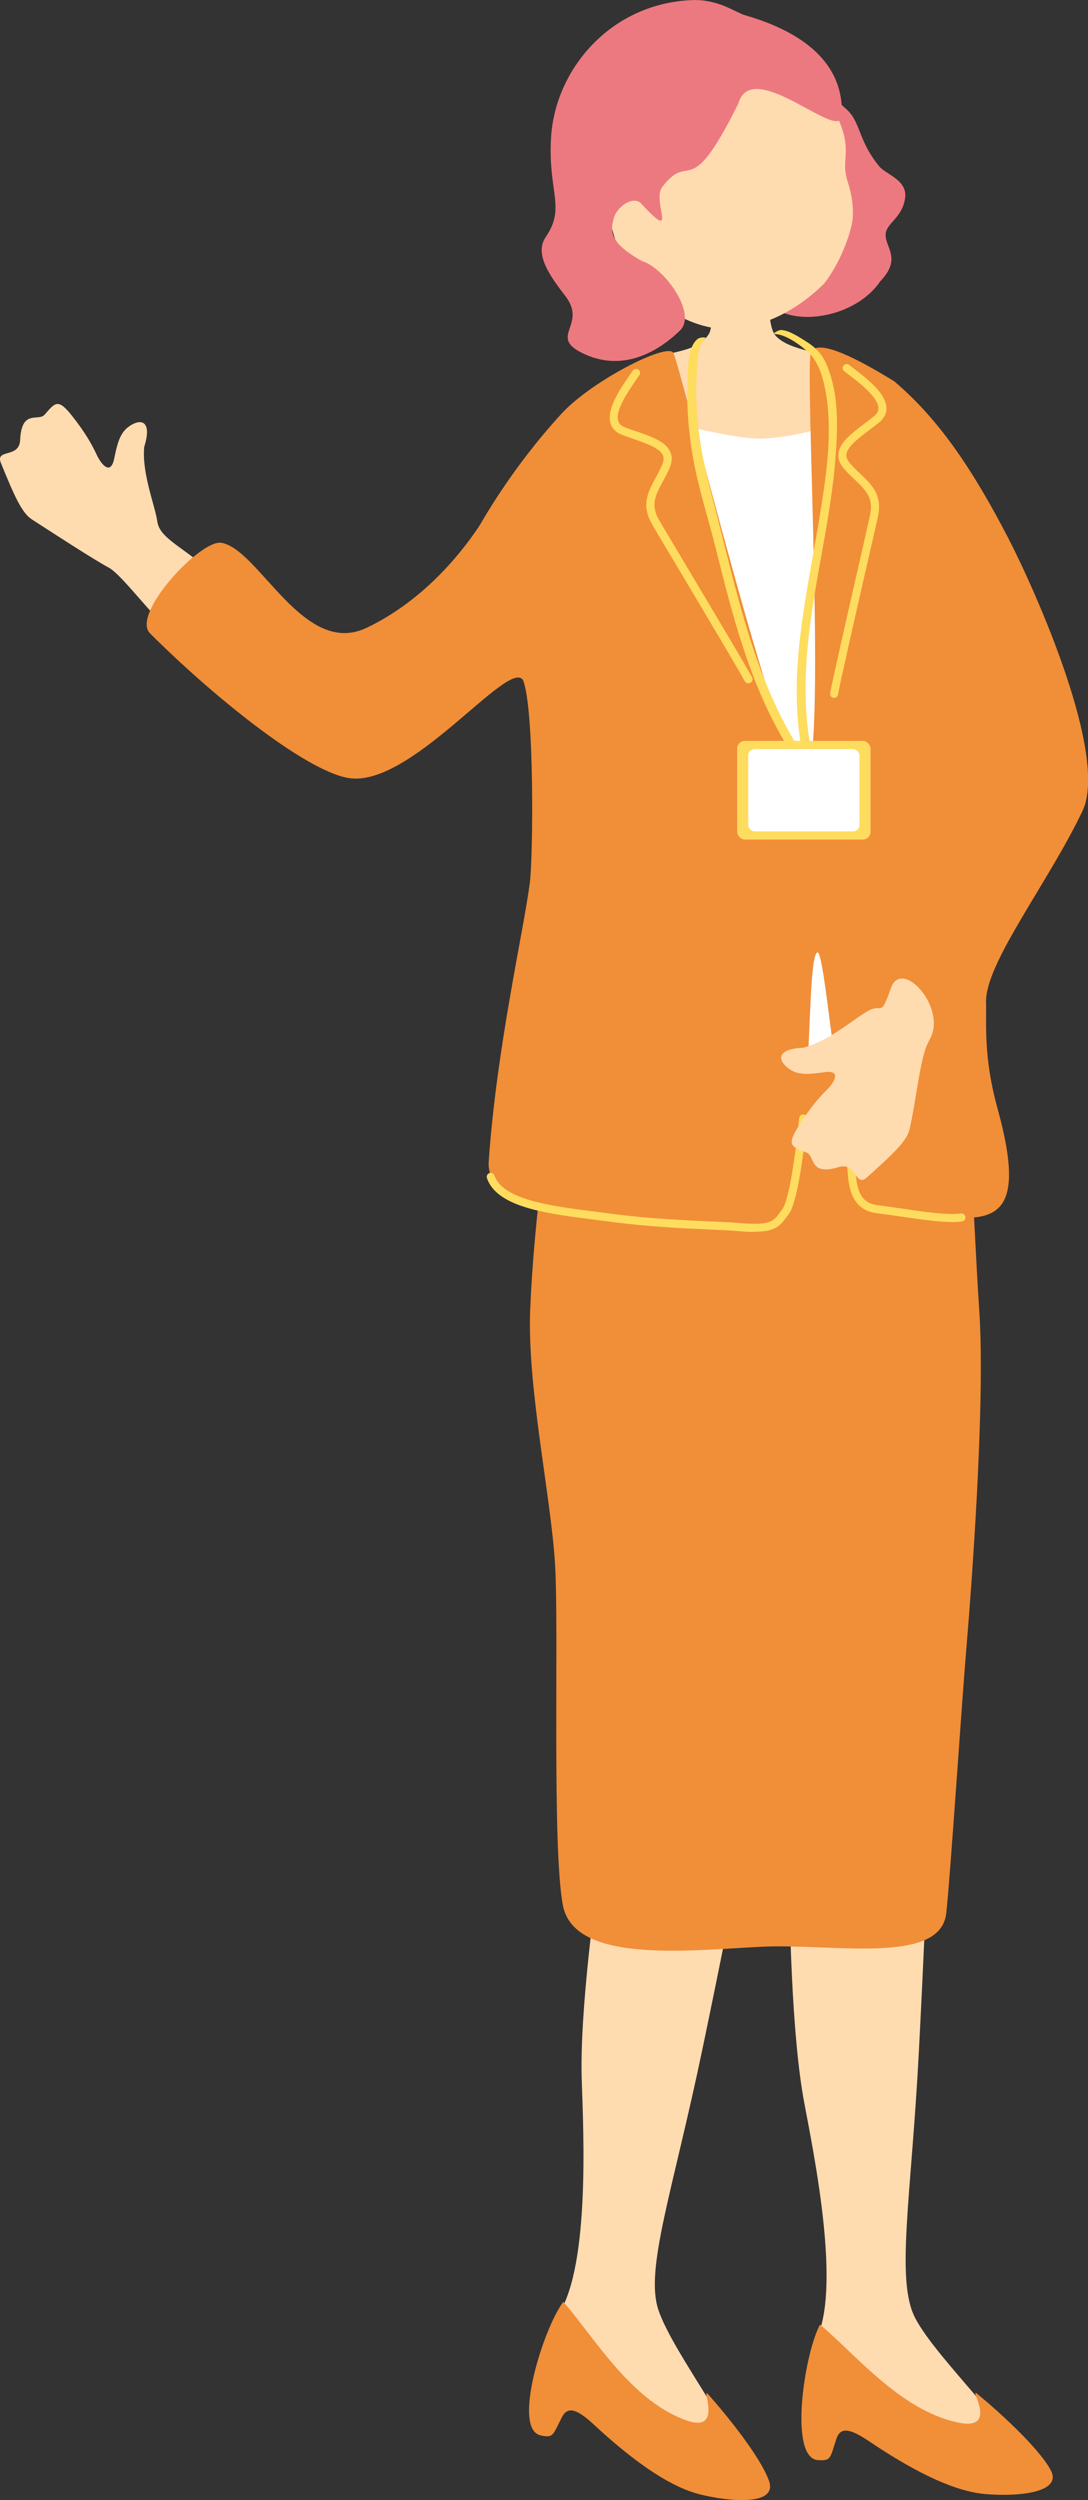
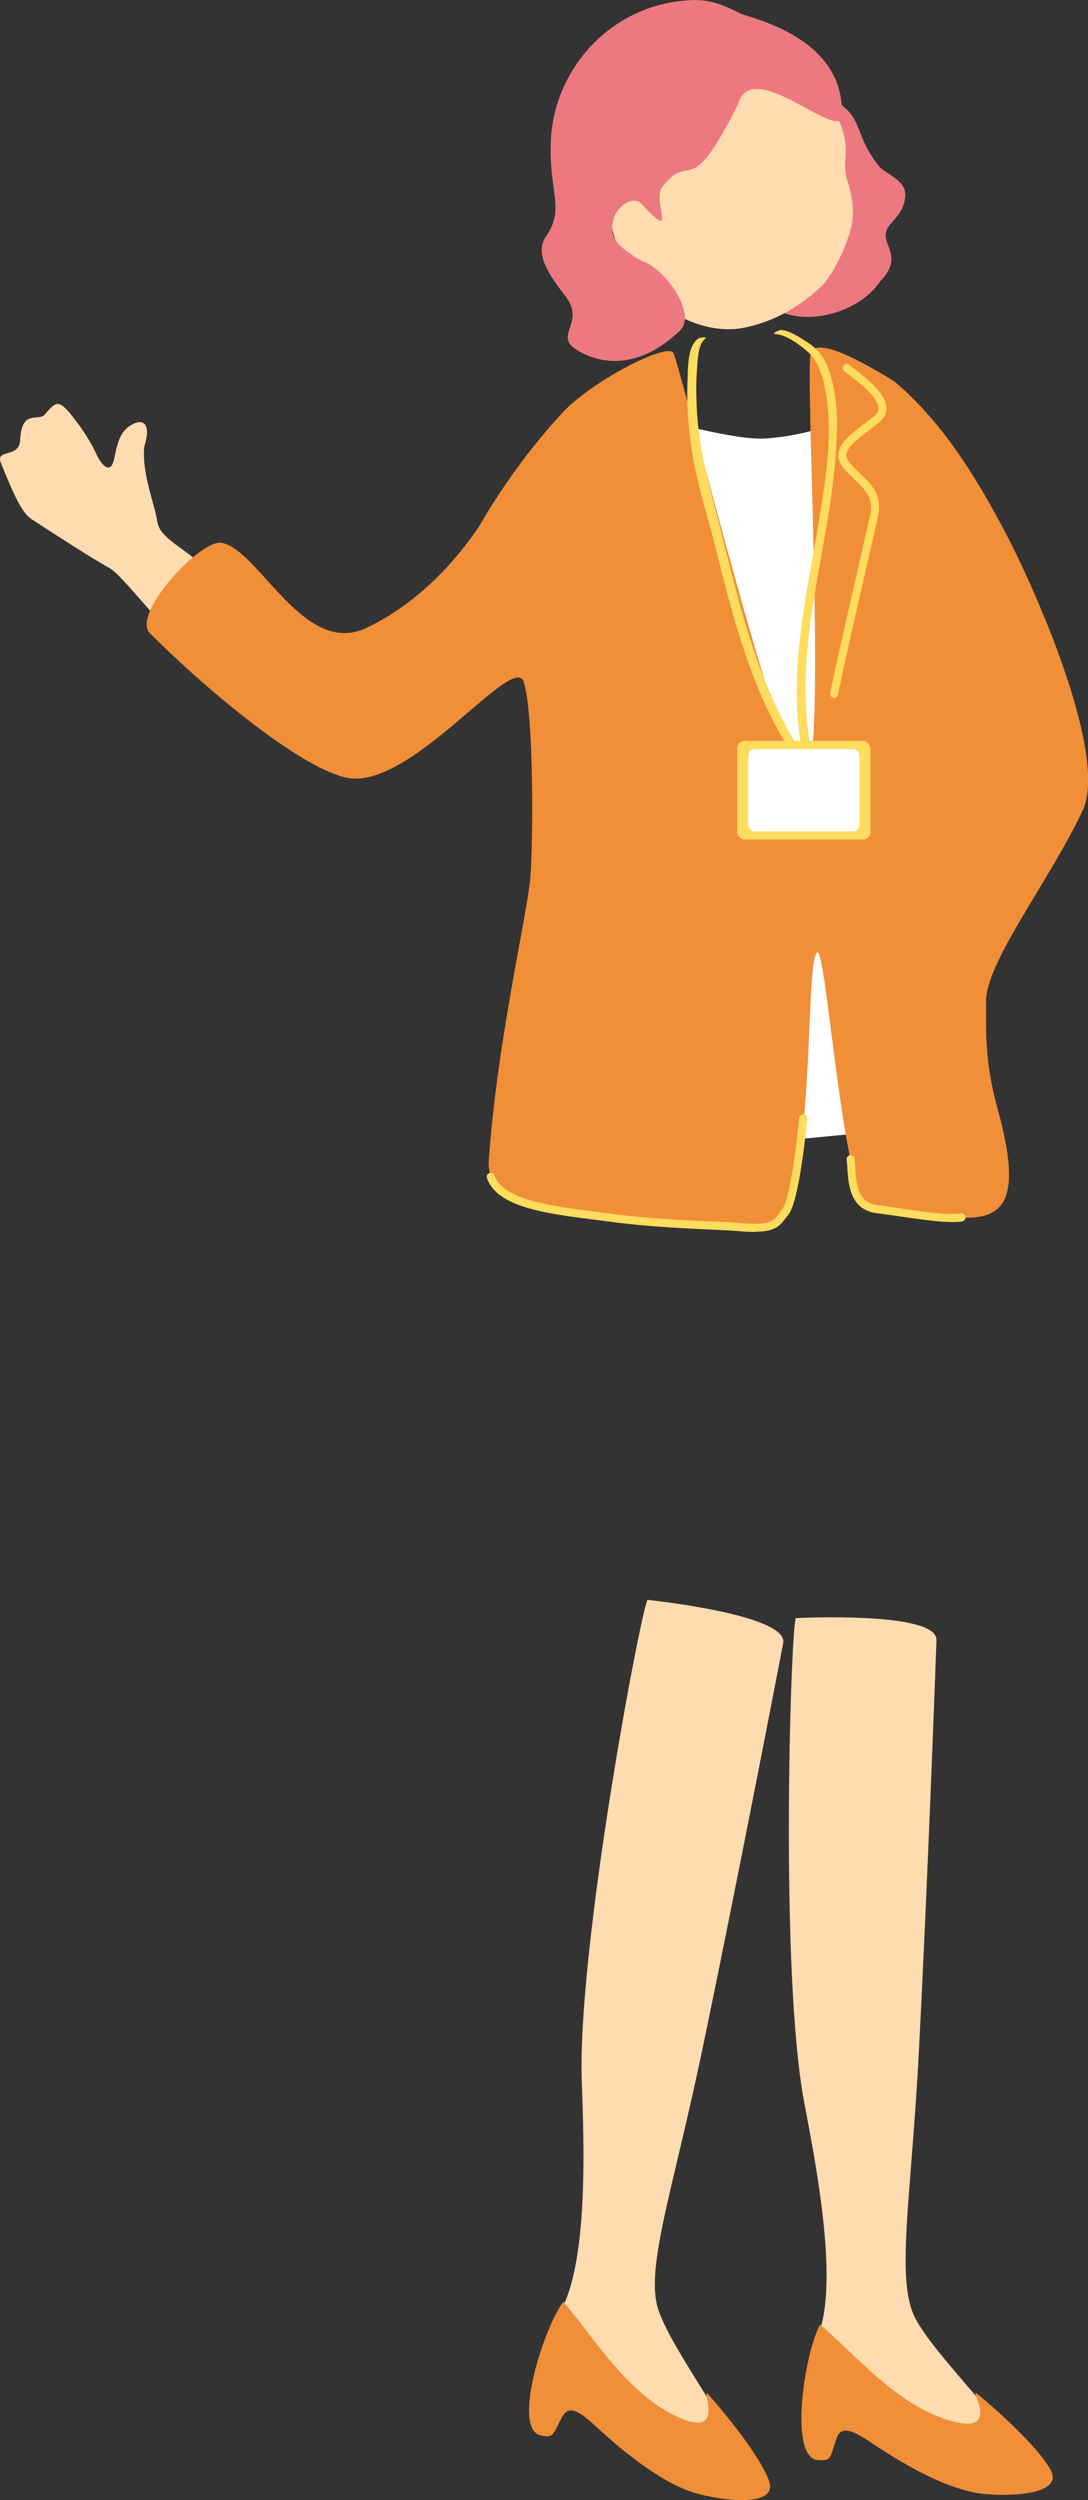
<svg xmlns="http://www.w3.org/2000/svg" id="_レイヤー_1" data-name="レイヤー 1" width="92.41" height="212.29" viewBox="0 0 92.41 212.29">
  <rect x="0" y="0" width="92.41" height="212.29" fill="#333333" stroke="none" />
  <defs>
    <style>
      .cls-1 {
        fill: #ed7980;
      }

      .cls-2 {
        fill: #fff;
      }

      .cls-3 {
        fill: #ffdbb0;
      }

      .cls-4 {
        fill: #fedc5e;
      }

      .cls-5 {
        fill: #f18e38;
      }
    </style>
  </defs>
  <g>
    <path class="cls-1" d="M74.77,23.88c-1.7,2.52-5.51,3.56-7.99,2.77-5.29-1.69,.53-5.83,.99-8.11,.33-1.67,.21-4.69,.77-5.92,.56-1.23-.94-7.46,3.43-3.27,1.15,1.1,.92,2.59,2.71,4.78,.56,.68,2.39,1.15,2.2,2.65-.23,1.79-1.68,2.15-1.66,3.21,.02,1.06,1.36,2.02-.46,3.9Z" />
    <path class="cls-3" d="M54.45,24.26c2.7,3.02,6.14,4.09,8.74,3.57s4.86-1.83,6.8-3.74c1.47-1.88,2.34-4.47,2.43-5.53,.08-.97-.07-2.08-.41-3.09-.78-2.37,.92-2.67-1.79-7.23-.82-1.39-5.43-7.58-12.51-6.56-6.23,.89-8.9,16.28-3.26,22.59Z" />
    <path class="cls-1" d="M62.71,8.79c1.17-4.06,8.69,3.4,8.79,1.02,.22-5.14-4.49-7.44-8.2-8.51-.86-.25-2.28-1.39-4.57-1.29-6.91,.3-11.62,5.93-11.93,11.74-.25,4.63,1.27,5.86-.45,8.38-.99,1.44,.36,3.31,1.67,5.01,1.88,2.44-1.4,3.4,1.36,4.8,3.42,1.74,6.47-.03,8.38-1.88,1.48-1.43-1.36-5.35-3.23-5.89-2.88-1.61-2.66-2.6-2.41-3.61,.25-1.01,1.67-1.98,2.33-1.28,3.25,3.49,.89-.21,1.79-1.39,2.45-3.22,2.2,1.52,6.47-7.1Z" />
  </g>
-   <path class="cls-3" d="M65.27,23.15c-.3,0-4.26,.28-4.64,.25-.15,.64,.03,4.19-.41,4.94-1.01,1.71-3.75,1.43-5.03,2.31-1.37,.94-2.87,2.85-2.72,4.44,.02,2.2,.2,10.3,.29,11.04,.59,4.95,9.71,4.95,11.74,4.88,7.65-.26,13-2.57,13.19-9.83-.4-3.03-2.62-7.44-6.32-10.47-.96-.79-4.37-.85-5.53-2.25-.74-.89-.58-4.88-.58-5.3Z" />
  <g>
    <g>
      <path class="cls-3" d="M69.19,198.91c2.37-4.2-.04-15.87-.89-20.41-2.06-11.03-1.16-39.4-.72-41.1,0,0,12.06-.62,11.96,1.87-.05,1.36-.73,20.29-1.5,35.02-.65,12.37-1.98,19.31-.31,22.54,1.87,3.61,9.35,10.4,7.84,11.22-3.97,.93-17.93-4.05-16.37-9.14Z" />
      <path class="cls-5" d="M69.64,197.38c3.11,2.63,6.8,7.21,11.6,8.3,3.75,.86,.97-3.07,1.75-2.42,1.71,1.4,5.16,4.5,6.24,6.46,1.11,2.02-3.05,2.3-5.64,2.05-1.57-.15-4.43-.87-9.77-4.47-1.68-1.13-2.45-1.21-2.78-.21-.55,1.66-.43,1.87-1.55,1.81-2.54-.14-1.16-9.1,.16-11.51Z" />
    </g>
    <g>
      <path class="cls-3" d="M47.17,196.89c2.98-3.79,2.39-15.69,2.24-20.31-.35-11.22,4.88-39.11,5.58-40.73,0,0,12.01,1.24,11.53,3.68-.26,1.34-3.83,19.94-6.84,34.38-2.53,12.13-4.92,18.77-3.76,22.23,1.29,3.86,7.65,11.71,6.03,12.29-4.06,.31-17.1-6.75-14.78-11.54Z" />
      <path class="cls-5" d="M47.85,195.46c2.67,3.08,5.61,8.17,10.19,9.97,3.57,1.43,1.42-2.88,2.1-2.13,1.47,1.65,4.41,5.24,5.17,7.34,.79,2.16-3.36,1.8-5.89,1.16-1.53-.39-4.25-1.53-8.97-5.91-1.48-1.37-2.24-1.57-2.72-.64-.8,1.55-.71,1.78-1.8,1.55-2.48-.53,.25-9.17,1.92-11.35Z" />
    </g>
  </g>
  <path class="cls-2" d="M54.51,35.52c2.31,.13,7.85,1.91,10.56,1.71s3.82-.71,6.52-1.24c2.7-.53,3.58,2.57,3.64,6.53,.07,3.96-.86,15.96-.59,20.45,.26,4.49,10.06,32.72,4.25,32.78-5.81,.07-28.29,4.05-28.36-1.69-.07-5.74,.61-57.41,3.98-58.54Z" />
-   <path class="cls-5" d="M62.03,91.26c4.04-.06,3.95,0,9.65-.62,5.7-.62,8.72,.83,9.86,3.7s1.04,7.92,1.64,17.04c.52,7.9-.69,23.67-1.09,28.45-.41,4.78-1.38,19.65-1.72,22.63-.5,4.44-9.66,2.54-15.8,2.85-6.14,.31-15.82,1.44-16.76-3.52-.94-4.96-.34-23.16-.66-28.85-.32-5.69-2.38-15.09-2.12-21.7,.32-7.9,1.71-17.87,2.51-20.25,.8-2.38,10.44,.31,14.48,.26Z" />
  <g>
    <g>
      <path class="cls-3" d="M16.19,55.29c-3.03-2.53-5.71-6.41-6.95-7.09-1.25-.67-4.47-2.76-6.54-4.1-.84-.55-1.47-1.95-2.62-4.78-.51-1.25,1.56-.37,1.63-1.95,.12-2.67,1.55-1.55,2.08-2.16,.92-1.06,1.15-1.38,2.32,.09,1.17,1.47,1.75,2.55,2.11,3.33,.37,.78,1.18,1.82,1.49,.27,.31-1.54,.58-2.37,1.56-2.88,.99-.51,1.57,.09,.98,1.92-.22,2.26,.94,5.05,1.11,6.34,.18,1.29,1.78,1.99,3.92,3.73,2.14,1.74,1.92,9.81-1.11,7.28Z" />
      <path class="cls-5" d="M84.71,94.06c-1.19-4.3-.91-7.18-.96-8.93-.11-3.29,5.26-10.12,8.19-16.26,2.23-4.69-3.9-18.53-6.32-23.21-3.07-5.92-5.92-10.09-9.65-13.27-2.91-1.8-6.5-3.72-7.09-2.49-.57,1.2,1.44,35.95-.55,36.09-1.98,.14-10.58-35.19-11.15-36.04-.57-.85-6.94,2.4-9.5,5.19-4.37,4.77-6.81,9.3-6.99,9.55-1.86,2.79-5.05,6.47-9.55,8.62-5.36,2.56-9.13-6.68-12.34-7.22-1.77-.3-7.69,6.06-6.06,7.69,5.1,5.1,12.96,11.54,16.77,12.27,5.28,1.01,13.66-10.17,14.91-8.31,.99,2.45,.86,15.13,.58,17.23-.54,4.17-2.82,13.98-3.49,23.64-.41,5.91,15.99,4.91,23.12,5.71,5.01,.56,3.55-22.75,4.79-23.45,.77-.43,2.24,21.62,4.5,21.74,8.06,.42,14.28,4.04,10.79-8.54Z" />
      <path class="cls-4" d="M64.08,104.61c-.41,0-.89-.03-1.47-.08-.49-.04-1.26-.08-2.21-.12-2.14-.1-5.37-.24-8.34-.64-.46-.06-.92-.12-1.39-.18-4.16-.52-8.46-1.05-9.31-3.55-.06-.18,.03-.37,.21-.43,.18-.06,.37,.03,.43,.21,.71,2.09,4.98,2.62,8.75,3.09,.47,.06,.94,.12,1.39,.18,2.95,.39,6.16,.53,8.28,.63,.97,.04,1.75,.08,2.24,.12,2.76,.25,3.03-.13,3.57-.87,.07-.09,.13-.18,.21-.28,.47-.61,1.01-3.51,1.44-7.75,.02-.19,.19-.33,.38-.31,.19,.02,.33,.19,.31,.38-.33,3.18-.87,7.16-1.58,8.09l-.2,.26c-.57,.78-.98,1.23-2.71,1.23Z" />
      <path class="cls-4" d="M80.9,103.77c-1.19,0-2.82-.24-4.4-.47-.7-.1-1.39-.2-2.02-.28-2.28-.28-2.42-2.42-2.51-3.83-.02-.26-.03-.51-.06-.72-.02-.19,.11-.36,.29-.38,.19-.02,.36,.11,.38,.3,.03,.22,.05,.48,.06,.76,.11,1.69,.32,3,1.91,3.19,.63,.08,1.33,.18,2.03,.28,1.95,.29,3.97,.58,5.03,.42,.19-.03,.36,.1,.39,.29,.03,.19-.1,.36-.29,.39-.24,.04-.52,.05-.83,.05Z" />
-       <path class="cls-4" d="M63.55,58.03c-.12,0-.24-.07-.3-.19-.37-.73-3.37-5.75-5.55-9.42-1.12-1.87-2.04-3.41-2.32-3.91-.94-1.63-.34-2.75,.31-3.94,.19-.36,.39-.73,.56-1.13,.13-.31,.15-.57,.05-.79-.27-.6-1.37-.98-2.53-1.39-.31-.11-.63-.22-.94-.34-.51-.19-.84-.52-.97-.96-.38-1.21,.81-2.92,1.59-4.06,.11-.16,.21-.3,.29-.42,.1-.16,.32-.2,.47-.1,.16,.1,.2,.32,.1,.47-.08,.12-.18,.27-.3,.44-.62,.9-1.78,2.57-1.5,3.46,.07,.24,.26,.41,.56,.53,.31,.12,.62,.23,.93,.33,1.37,.48,2.55,.89,2.93,1.76,.18,.39,.16,.84-.04,1.33-.18,.43-.39,.82-.59,1.19-.62,1.14-1.07,1.97-.32,3.27,.29,.49,1.2,2.03,2.32,3.9,2.19,3.68,5.19,8.71,5.58,9.46,.09,.17,.02,.37-.15,.46-.05,.03-.11,.04-.16,.04Z" />
      <path class="cls-4" d="M70.95,59.24c.12-.04,.21-.14,.23-.27,.13-.81,1.43-6.51,2.38-10.67,.49-2.13,.89-3.88,1.01-4.43,.4-1.84-.53-2.72-1.51-3.65-.3-.28-.6-.57-.88-.9-.22-.26-.31-.5-.29-.73,.07-.65,1-1.36,1.98-2.1,.26-.2,.53-.4,.79-.61,.42-.34,.64-.75,.63-1.21-.01-1.27-1.67-2.53-2.76-3.37-.16-.12-.29-.22-.4-.31-.15-.12-.36-.09-.48,.05-.12,.15-.1,.36,.05,.48,.12,.09,.26,.2,.42,.32,.87,.66,2.48,1.9,2.49,2.83,0,.25-.12,.47-.37,.67-.26,.21-.52,.41-.78,.6-1.15,.88-2.15,1.63-2.25,2.58-.05,.43,.11,.85,.45,1.25,.3,.36,.62,.66,.93,.95,.94,.9,1.62,1.55,1.31,3.01-.12,.56-.52,2.3-1,4.42-.95,4.17-2.26,9.89-2.39,10.72-.03,.19,.1,.36,.29,.39,.06,0,.11,0,.16-.01Z" />
    </g>
-     <path class="cls-3" d="M78.92,88.37c-.76,1.2-1.1,5.14-1.67,7.54-.23,.97-1.35,2.04-3.62,4.07-1.01,.9-.87-1.34-2.39-.88-2.55,.78-1.98-.94-2.74-1.23-1.31-.51-1.69-.62-.69-2.22,.99-1.6,1.81-2.5,2.42-3.11,.61-.61,1.32-1.72-.24-1.49-1.56,.22-2.43,.25-3.24-.51-.81-.76-.44-1.51,1.47-1.57,2.2-.55,4.45-2.58,5.6-3.18,1.16-.6,.94,.69,1.86-1.91,.92-2.6,4.92,1.82,3.22,4.49Z" />
  </g>
  <g>
    <path class="cls-4" d="M59.27,28.77c-.88,.68-.83,2.44-.87,3.44-.1,2.23,.08,4.5,.47,6.7,.45,2.54,1.26,5.02,1.89,7.52,.69,2.77,1.38,5.54,2.26,8.25,1,3.11,2.26,6.14,3.99,8.92,.12,.2,.82-.08,.75-.2-3.73-6.02-5.16-13.01-6.9-19.78-.73-2.83-1.46-5.54-1.65-8.48-.08-1.3-.11-2.61,0-3.91,.05-.63,.07-1.98,.65-2.43,.31-.24-.44-.15-.58-.04h0Z" />
    <path class="cls-4" d="M65.87,28.37c.93,.05,2.18,.98,2.83,1.59,.95,.88,1.33,2.59,1.51,3.81,.5,3.43-.11,7.15-.67,10.54-1.11,6.72-2.79,13.47-1.25,20.27,.05,.2,.8,.02,.75-.2-1.28-5.67-.33-11.38,.69-17.01,.51-2.85,1.03-5.7,1.24-8.59,.19-2.58,.28-5.21-.69-7.65-.4-1.02-.95-1.6-1.88-2.18-.57-.35-1.36-.89-2.05-.93-.19-.01-.87,.33-.48,.35h0Z" />
    <g>
      <rect class="cls-4" x="62.61" y="62.91" width="11.33" height="8.38" rx=".66" ry=".66" />
      <rect class="cls-2" x="63.55" y="63.61" width="9.45" height="6.99" rx=".55" ry=".55" />
    </g>
  </g>
</svg>